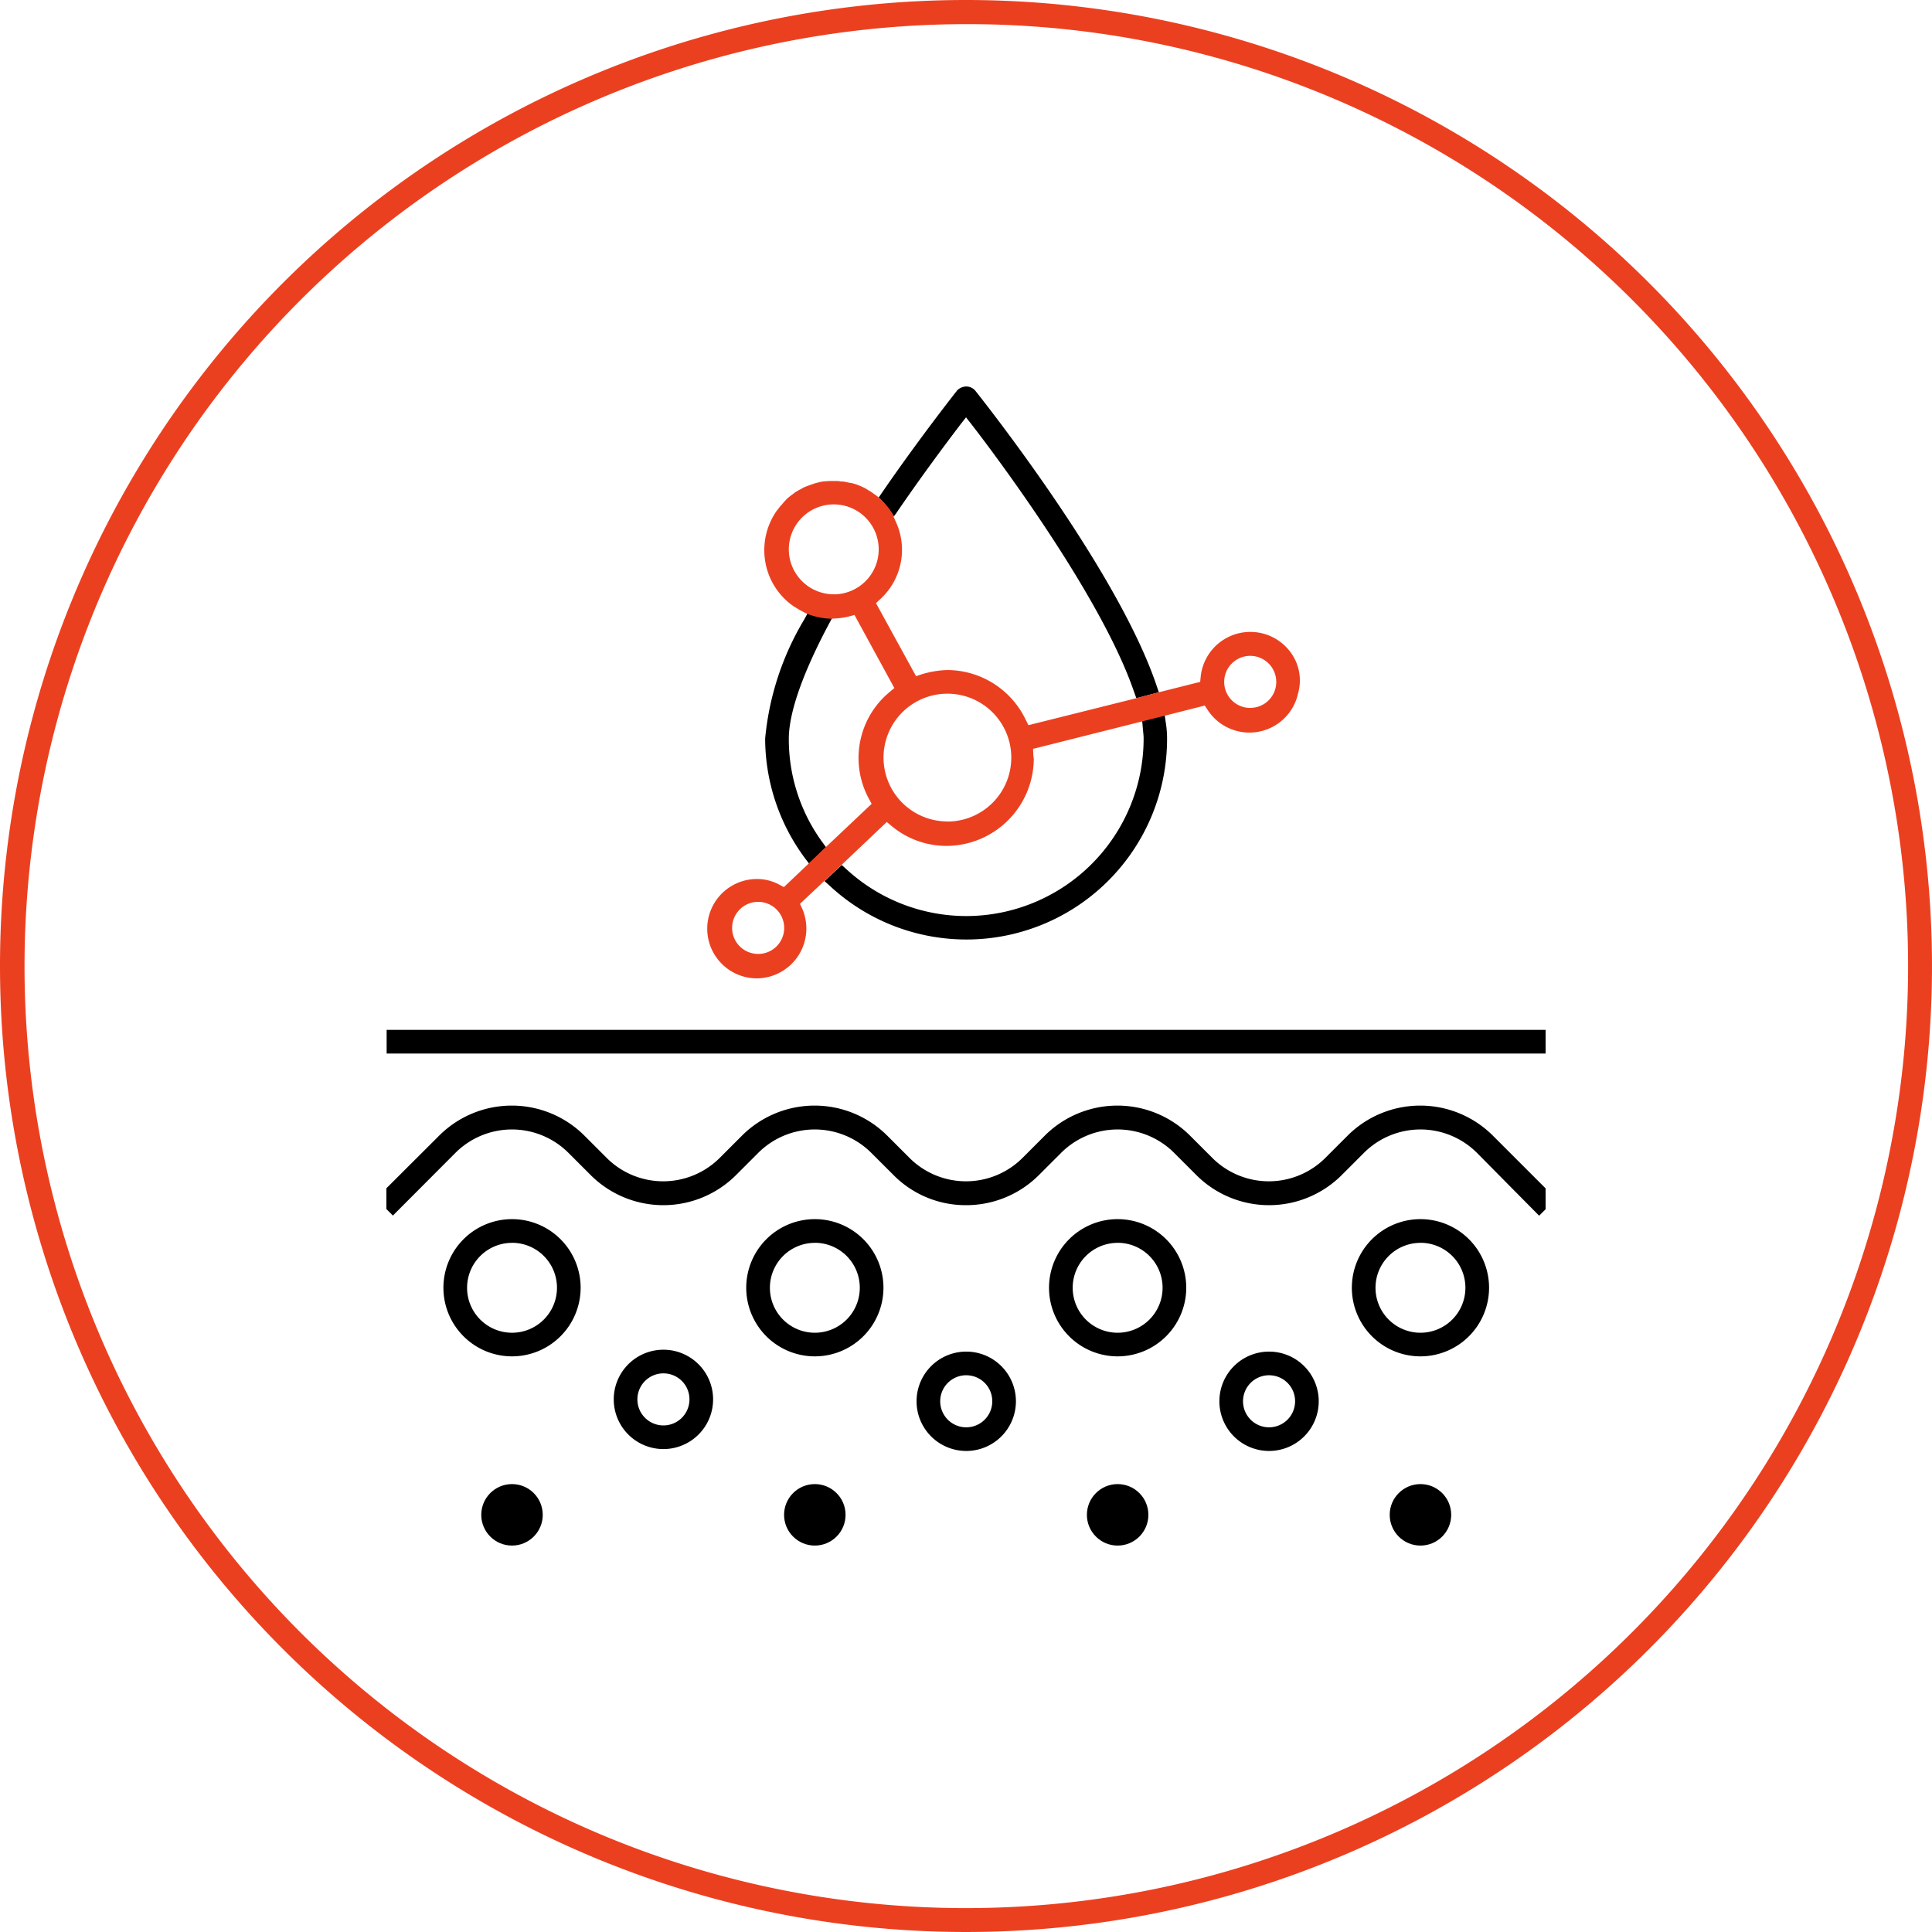
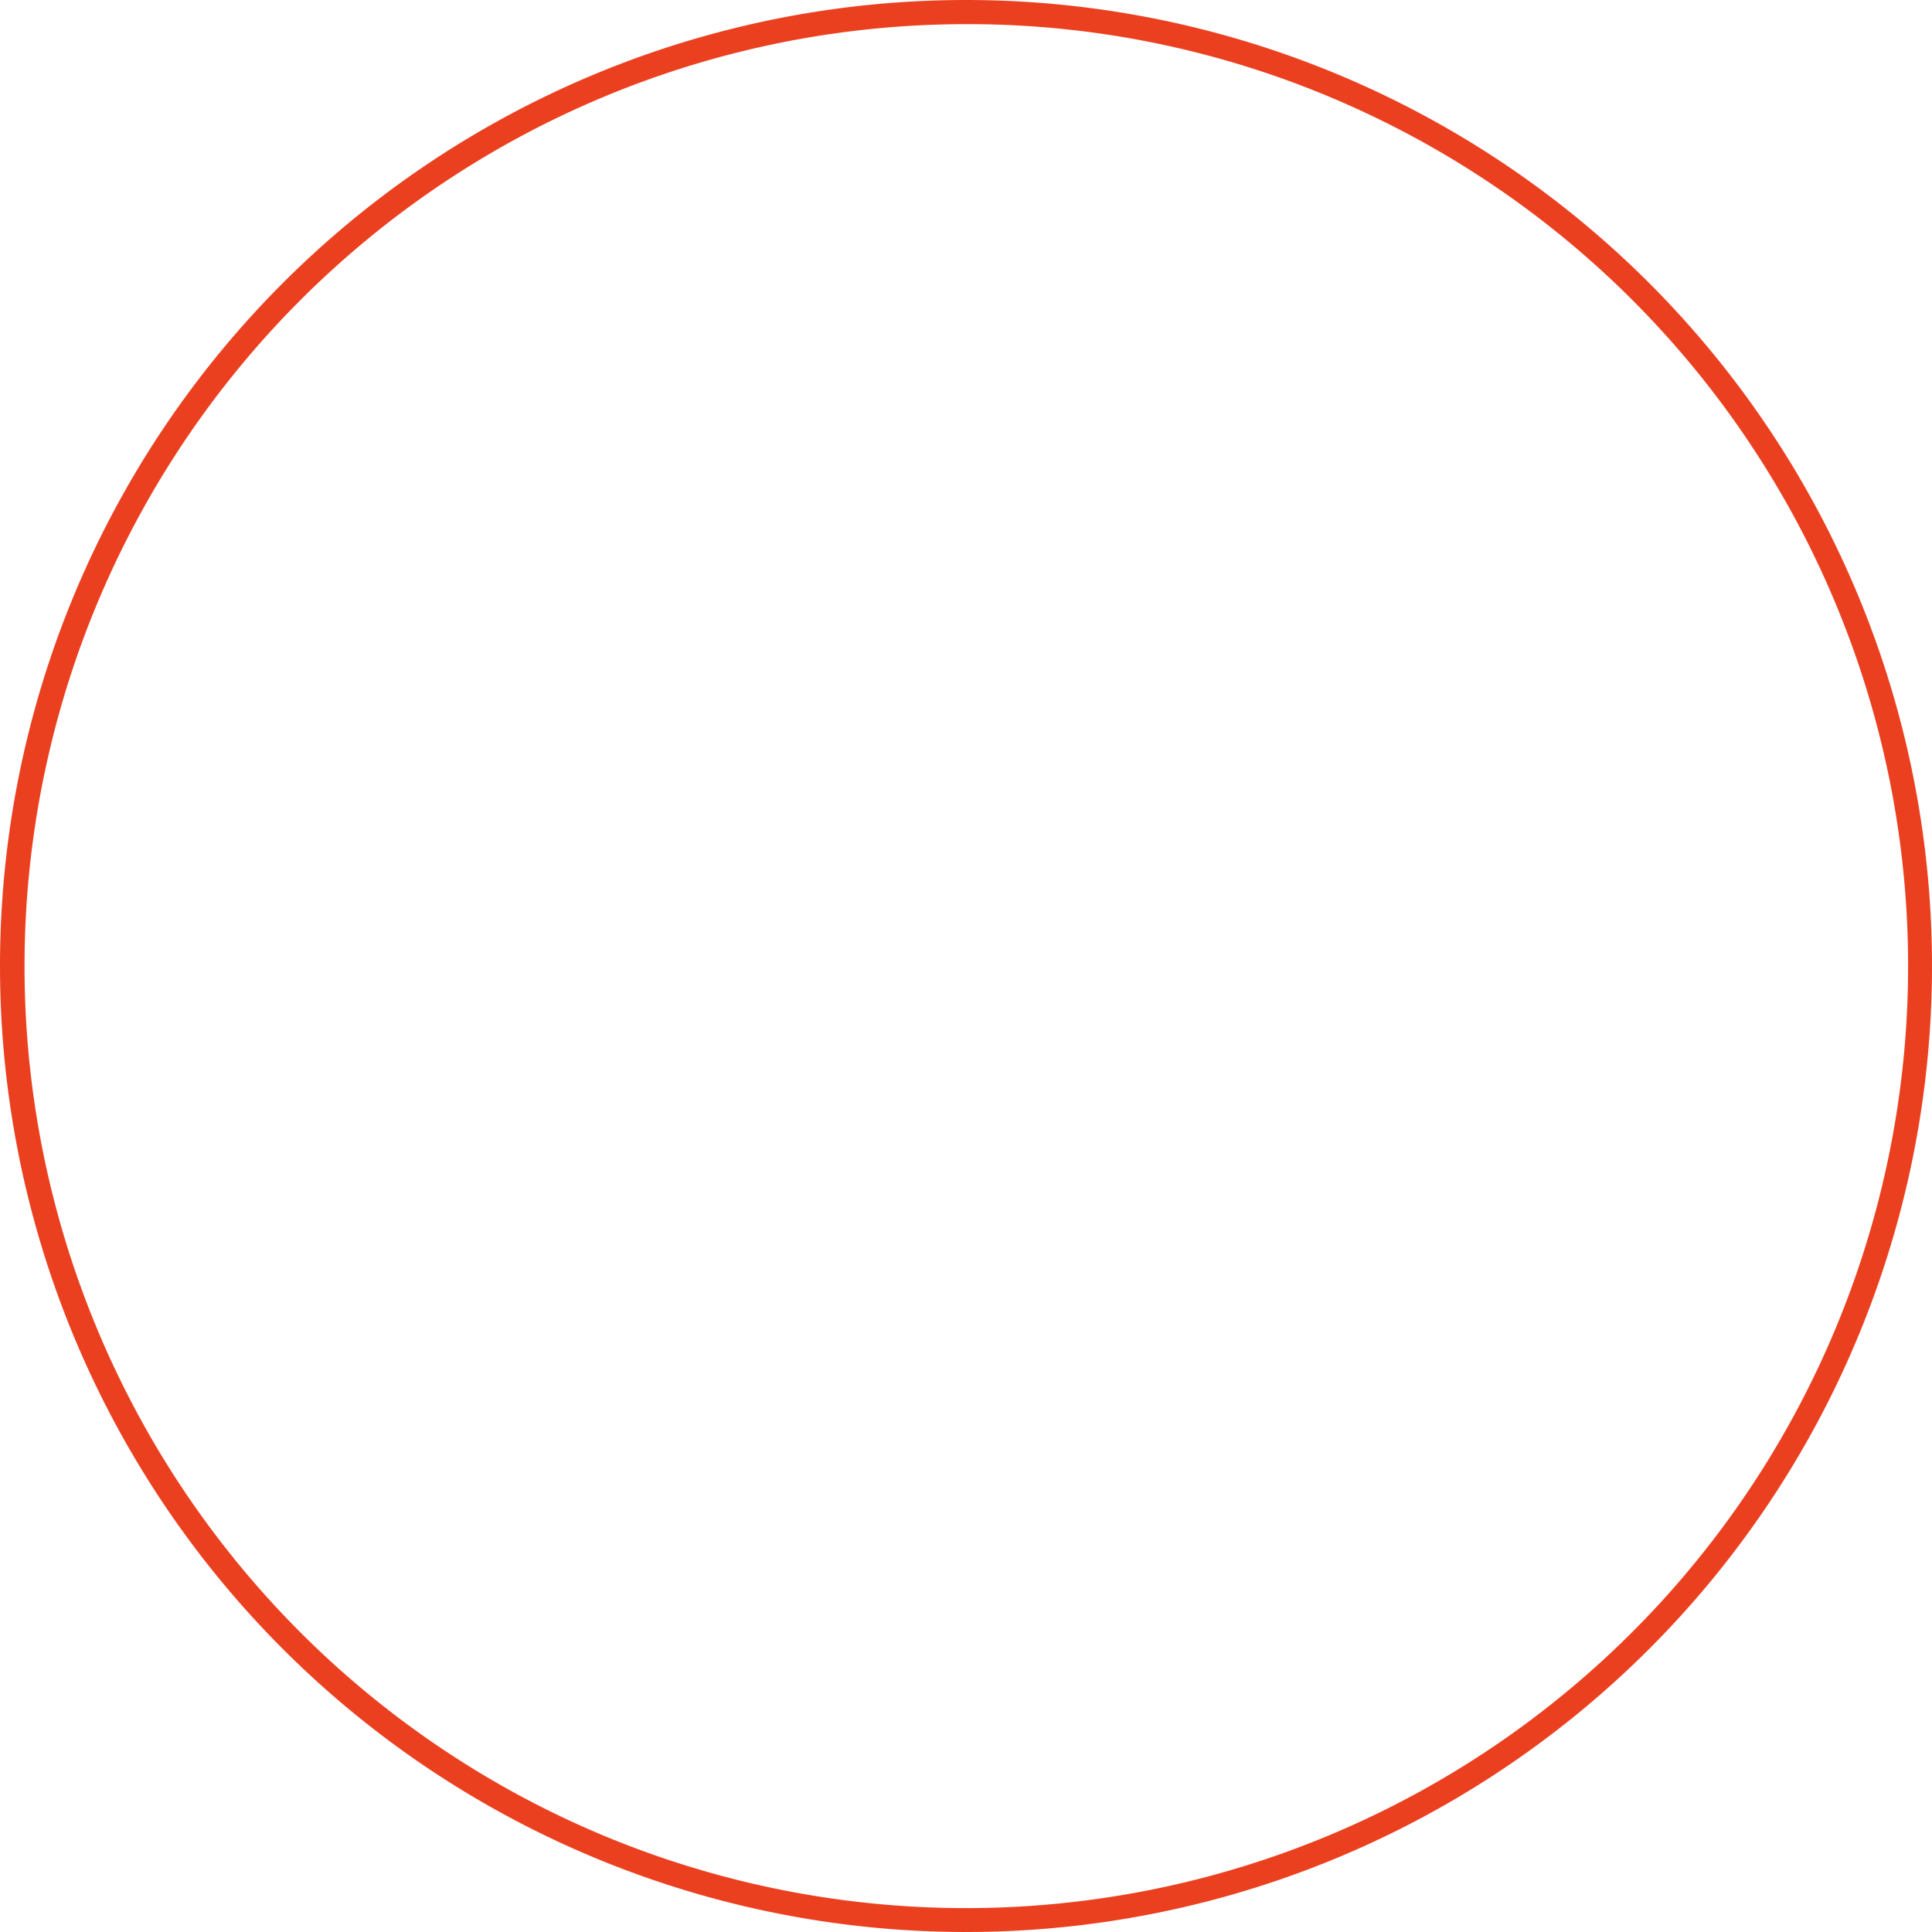
<svg xmlns="http://www.w3.org/2000/svg" width="80" height="80" viewBox="0 0 80 80">
  <defs>
    <clipPath id="a">
-       <rect width="48" height="48" transform="translate(129 1299)" fill="none" stroke="#707070" stroke-width="1" />
-     </clipPath>
+       </clipPath>
  </defs>
  <g transform="translate(-113 -1283)">
    <path d="M40,1A39.011,39.011,0,0,0,24.82,75.936,39.01,39.01,0,0,0,55.18,4.064,38.755,38.755,0,0,0,40,1m0-1A40,40,0,1,1,0,40,40,40,0,0,1,40,0Z" transform="translate(113 1283)" fill="#eb4020" />
    <g clip-path="url(#a)">
      <g transform="translate(122.069 1287.9)">
        <path d="M173.792,106.835h-.02l-.078.147c-1.42,2.645-1.714,4.095-1.714,4.849a7.237,7.237,0,0,0,1.342,4.222l.2.274-.705.676-.157-.206A8.357,8.357,0,0,1,171,111.831a11.677,11.677,0,0,1,1.626-4.947l.137-.255-.059-.029A2.884,2.884,0,0,0,173.792,106.835Z" transform="translate(-148.386 -86.145)" />
        <path d="M210.284,151.07a8.31,8.31,0,0,1-13.979,6.083l-.206-.186.715-.666.235.215a7.334,7.334,0,0,0,4.927,1.9h.01a7.352,7.352,0,0,0,7.327-7.347c0-.1-.01-.2-.02-.294,0-.029-.01-.069-.01-.1l-.029-.343.931-.235.039.265A4.281,4.281,0,0,1,210.284,151.07Z" transform="translate(-171.027 -125.384)" />
        <path d="M230.6,23.766l-.931.245-.108-.3c-1.381-4-5.829-9.894-6.71-11.03l-.235-.3-.235.3c-.647.852-1.636,2.175-2.664,3.683l-.088.118a4.857,4.857,0,0,0-.627-.784l.167-.245c.647-.94,1.695-2.41,3-4.085a.748.748,0,0,0,.069-.088c.01-.02.029-.029.049-.049a.543.543,0,0,1,.333-.127.488.488,0,0,1,.382.176c.627.793,5.946,7.562,7.513,12.235Z" transform="translate(-191.684 0)" />
        <rect width="48" height="0.98" transform="translate(6.941 37.745)" />
        <path d="M52.08,317.14a3.311,3.311,0,0,0-4.663,0l-.921.921a4.257,4.257,0,0,1-6.034,0l-.921-.921a3.311,3.311,0,0,0-4.663,0l-.921.921a4.255,4.255,0,0,1-3.017,1.254,4.2,4.2,0,0,1-3.017-1.254L27,317.14a3.311,3.311,0,0,0-4.663,0l-.921.921a4.257,4.257,0,0,1-6.034,0l-.921-.921a3.311,3.311,0,0,0-4.663,0L7.2,319.745l-.7-.7,2.606-2.6a4.257,4.257,0,0,1,6.034,0l.921.921a3.311,3.311,0,0,0,4.663,0l.921-.921a4.257,4.257,0,0,1,6.034,0l.921.921a3.311,3.311,0,0,0,4.663,0l.921-.921a4.257,4.257,0,0,1,6.034,0l.921.921a3.311,3.311,0,0,0,4.663,0l.921-.921a4.257,4.257,0,0,1,6.034,0l2.606,2.606-.7.7Z" transform="translate(0 -274.311)" />
        <path d="M37.841,368.782a2.841,2.841,0,1,1,2.841-2.841A2.843,2.843,0,0,1,37.841,368.782Zm0-4.7a1.861,1.861,0,1,0,1.861,1.861A1.86,1.86,0,0,0,37.841,364.08Z" transform="translate(-25.708 -317.518)" />
-         <path d="M165.841,368.782a2.841,2.841,0,1,1,2.841-2.841A2.843,2.843,0,0,1,165.841,368.782Zm0-4.7a1.861,1.861,0,1,0,1.861,1.861A1.86,1.86,0,0,0,165.841,364.08Z" transform="translate(-141.169 -317.518)" />
        <path d="M293.841,368.782a2.841,2.841,0,1,1,2.841-2.841A2.843,2.843,0,0,1,293.841,368.782Zm0-4.7a1.861,1.861,0,1,0,1.861,1.861A1.86,1.86,0,0,0,293.841,364.08Z" transform="translate(-256.631 -317.518)" />
        <path d="M421.841,368.782a2.841,2.841,0,1,1,2.841-2.841A2.843,2.843,0,0,1,421.841,368.782Zm0-4.7a1.861,1.861,0,1,0,1.861,1.861A1.86,1.86,0,0,0,421.841,364.08Z" transform="translate(-372.092 -317.518)" />
        <path d="M109.057,422.414a2.057,2.057,0,1,1,2.057-2.057A2.057,2.057,0,0,1,109.057,422.414Zm0-3.135a1.078,1.078,0,1,0,1.078,1.078A1.074,1.074,0,0,0,109.057,419.28Z" transform="translate(-90.655 -367.311)" />
-         <path d="M237.057,423.214a2.057,2.057,0,1,1,2.057-2.057A2.057,2.057,0,0,1,237.057,423.214Zm0-3.135a1.078,1.078,0,1,0,1.078,1.078A1.074,1.074,0,0,0,237.057,420.08Z" transform="translate(-206.116 -368.033)" />
+         <path d="M237.057,423.214a2.057,2.057,0,1,1,2.057-2.057A2.057,2.057,0,0,1,237.057,423.214m0-3.135a1.078,1.078,0,1,0,1.078,1.078A1.074,1.074,0,0,0,237.057,420.08Z" transform="translate(-206.116 -368.033)" />
        <path d="M365.057,423.214a2.057,2.057,0,1,1,2.057-2.057A2.057,2.057,0,0,1,365.057,423.214Zm0-3.135a1.078,1.078,0,1,0,1.078,1.078A1.074,1.074,0,0,0,365.057,420.08Z" transform="translate(-321.577 -368.033)" />
        <circle cx="1.273" cy="1.273" r="1.273" transform="translate(23.398 56.553)" />
        <circle cx="1.273" cy="1.273" r="1.273" transform="translate(35.937 56.553)" />
        <circle cx="1.273" cy="1.273" r="1.273" transform="translate(48.476 56.553)" />
        <circle cx="1.273" cy="1.273" r="1.273" transform="translate(10.859 56.553)" />
        <path d="M170.815,58.29a2.067,2.067,0,0,0-3.791.921l-.02.206-1.714.431-.931.245-4.467,1.117-.108-.216a3.614,3.614,0,0,0-3.252-2.067,3.986,3.986,0,0,0-1.058.176l-.235.078-1.656-3.017v-.01l.167-.157a2.767,2.767,0,0,0,.627-3.262l-.069-.157.01-.02a2.793,2.793,0,0,0-.705-.842l-.167-.118c-.02-.02-.049-.029-.069-.049s-.029-.02-.049-.029-.049-.029-.078-.049a.546.546,0,0,1-.078-.049.9.9,0,0,0-.137-.069c-.049-.02-.1-.049-.157-.069-.029-.01-.069-.029-.1-.039-.059-.02-.127-.039-.2-.059h-.02a3335.859,3335.859,0,0,0-.2-.039.889.889,0,0,0-.225-.029.073.073,0,0,1-.049-.01c-.039,0-.078-.01-.118-.01h-.3c-.049,0-.088.01-.137.01h-.029c-.029,0-.069.01-.1.01s-.078.01-.118.02a.23.23,0,0,0-.078.02c-.029.01-.059.01-.088.02s-.049.01-.069.02a.036.036,0,0,0-.029.01c-.049.02-.1.029-.147.049-.029.01-.049.02-.078.029s-.049.02-.078.029-.049.02-.078.029a1.069,1.069,0,0,0-.147.078.583.583,0,0,1-.078.039l-.147.088a.748.748,0,0,0-.108.078.01.01,0,0,0-.01.01.748.748,0,0,0-.108.078h0c-.029.02-.059.049-.088.069a.453.453,0,0,0-.069.069c-.02.01-.029.029-.049.049l-.029.029-.02.02a.135.135,0,0,0-.029.039c-.029.029-.059.069-.088.1a1.036,1.036,0,0,0-.1.118l-.1.127a2.842,2.842,0,0,0-.47,2.116,2.811,2.811,0,0,0,1.166,1.832c.1.059.2.127.294.176l.2.108a2.843,2.843,0,0,0,1.087.235l.147-.01a3.046,3.046,0,0,0,.588-.088l.215-.059v.01l1.646,3.017-.186.157a3.54,3.54,0,0,0-.862,4.438l.108.2-1.94,1.832-.705.676-.989.94-.186-.1a1.931,1.931,0,0,0-.931-.235,2.057,2.057,0,1,0,0,4.114h0a2.065,2.065,0,0,0,1.871-2.9l-.088-.186.97-.911.715-.666,1.91-1.812.2.167a3.552,3.552,0,0,0,2.263.823,3.629,3.629,0,0,0,3.624-3.624.424.424,0,0,1-.01-.049c0-.029-.01-.069-.01-.1l-.01-.245,4.477-1.127.931-.235,1.7-.431.118.176a2.063,2.063,0,0,0,3.752-.7A1.95,1.95,0,0,0,170.815,58.29Zm-18.984-2.5a1.861,1.861,0,1,1,1.861-1.861A1.86,1.86,0,0,1,151.831,55.792ZM148.7,70.682a1.078,1.078,0,1,1,1.078-1.078A1.074,1.074,0,0,1,148.7,70.682Zm7.837-5.486a2.645,2.645,0,1,1,2.645-2.645A2.646,2.646,0,0,1,156.533,65.2Zm12.539-4.7a1.078,1.078,0,1,1,1.078-1.078A1.074,1.074,0,0,1,169.072,60.494Z" transform="translate(-126.376 -36.082)" fill="#eb4020" />
      </g>
    </g>
  </g>
</svg>